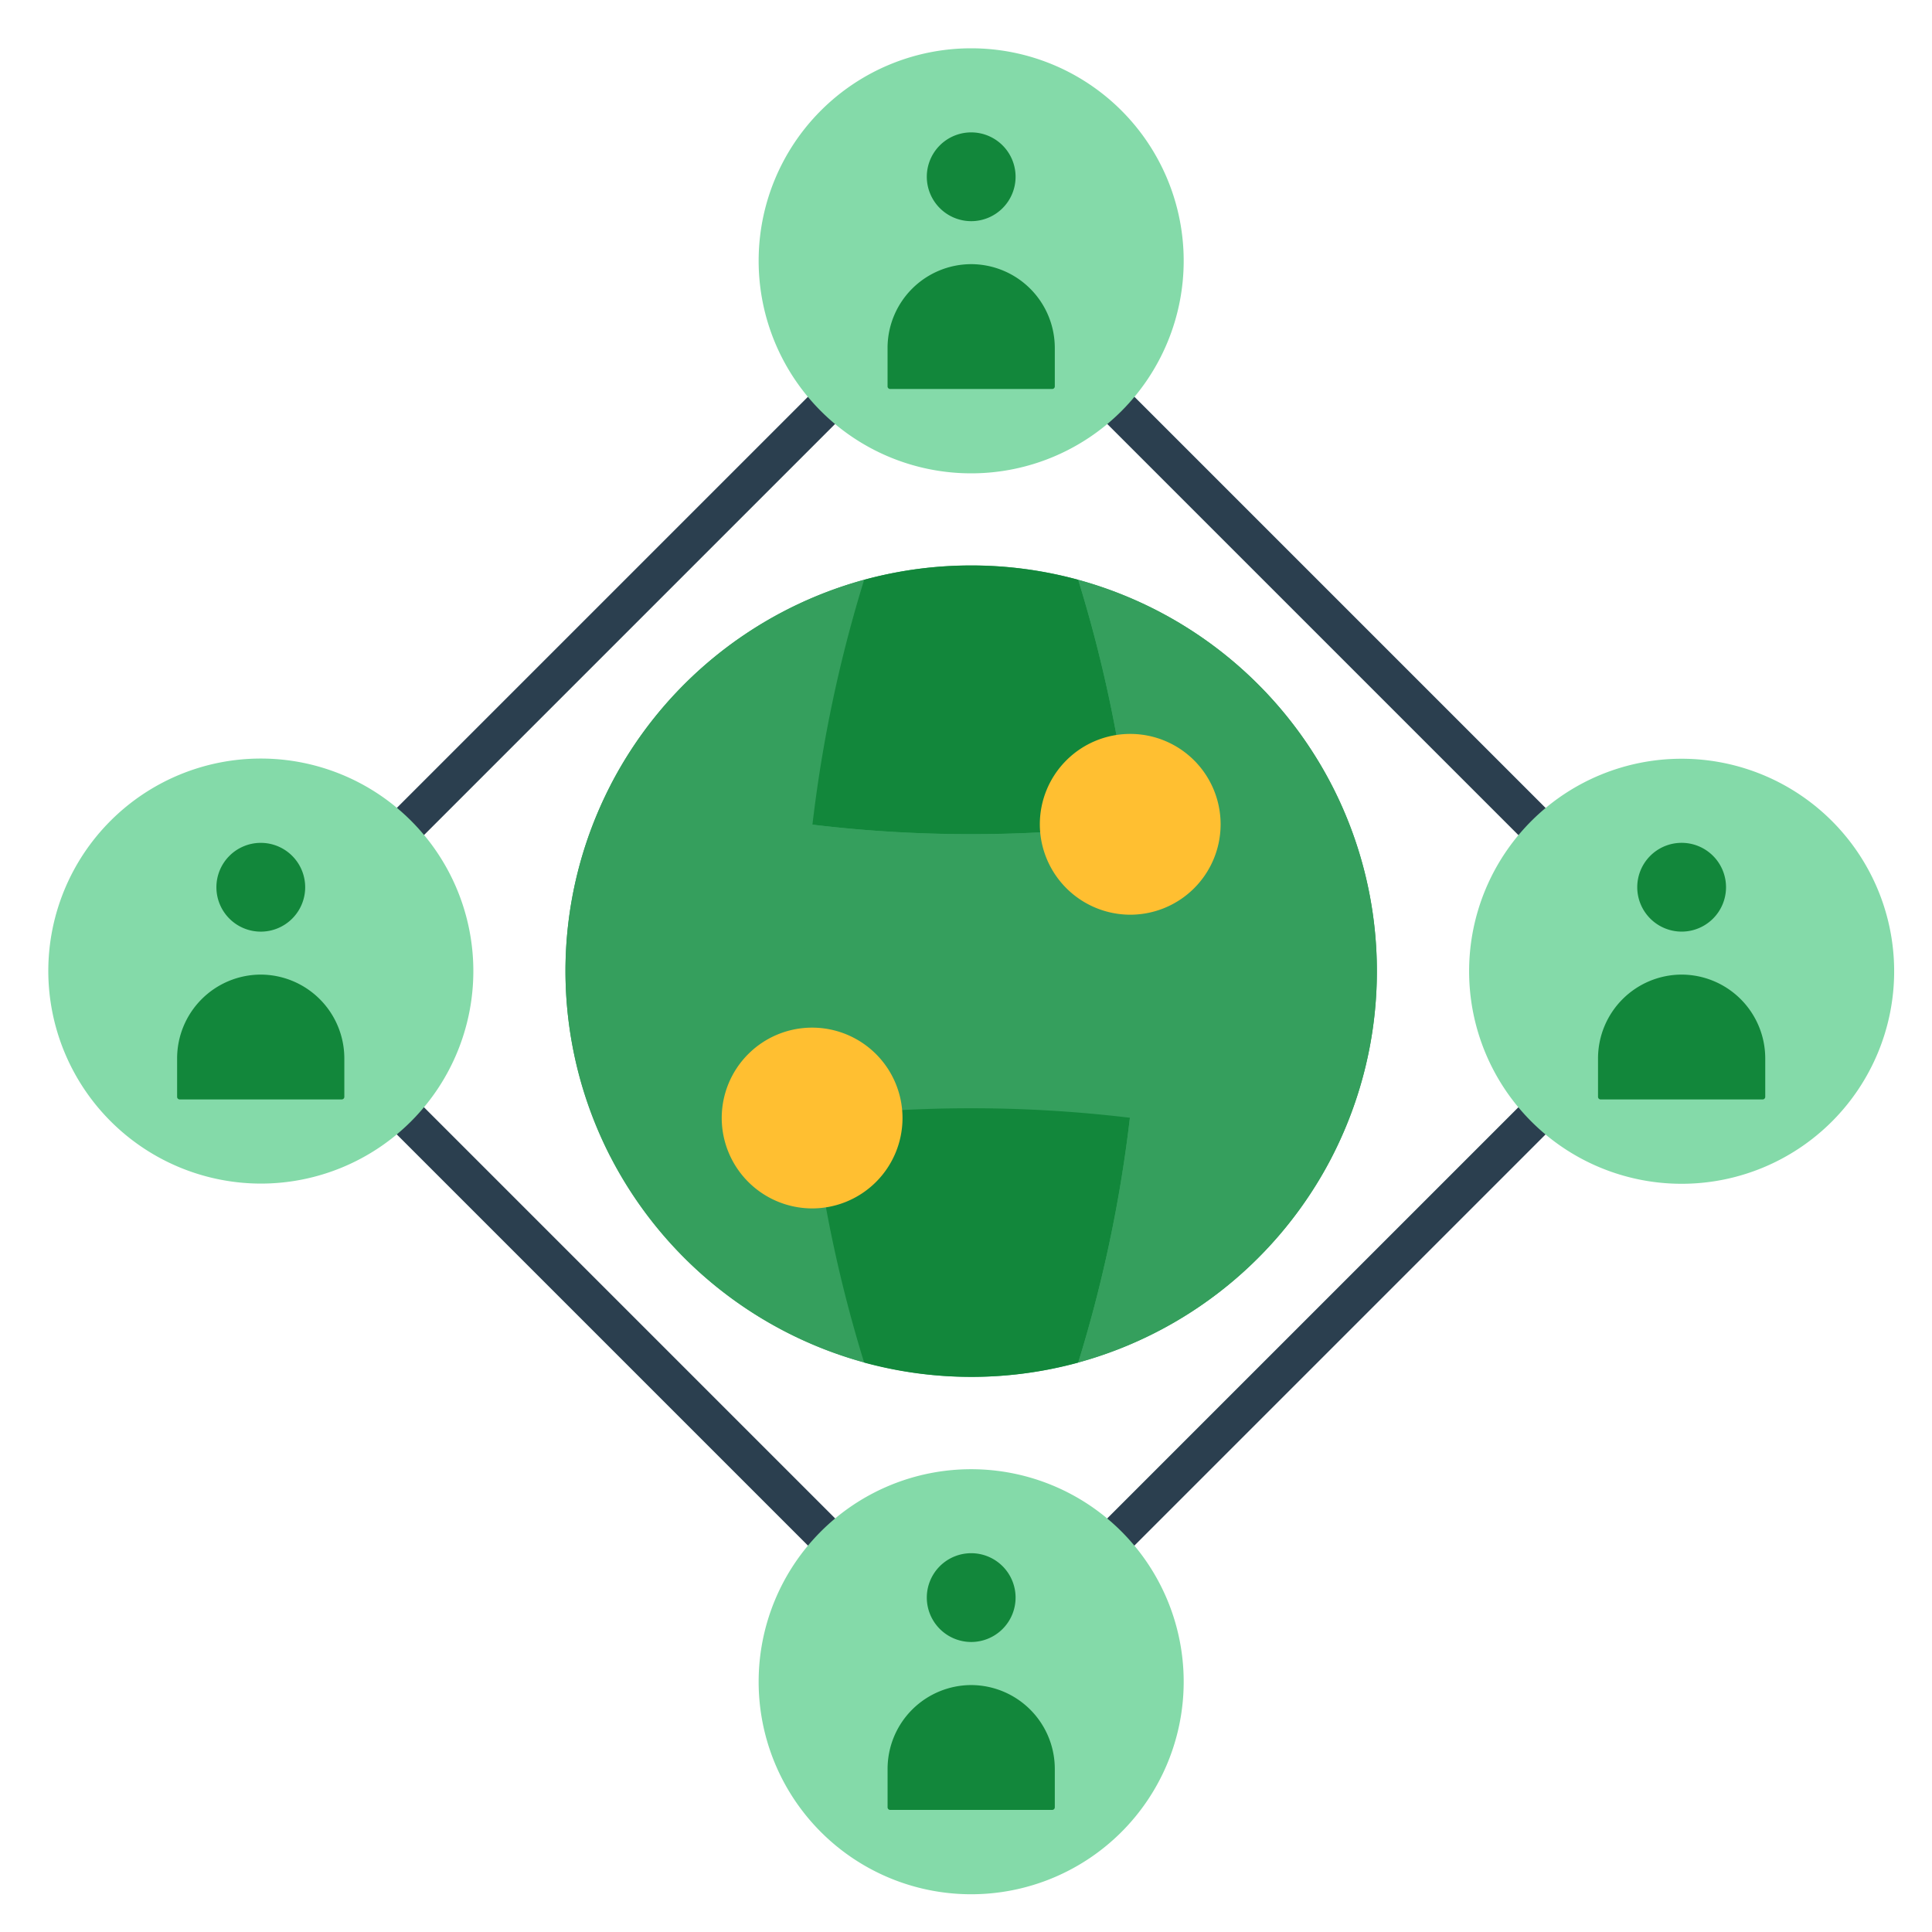
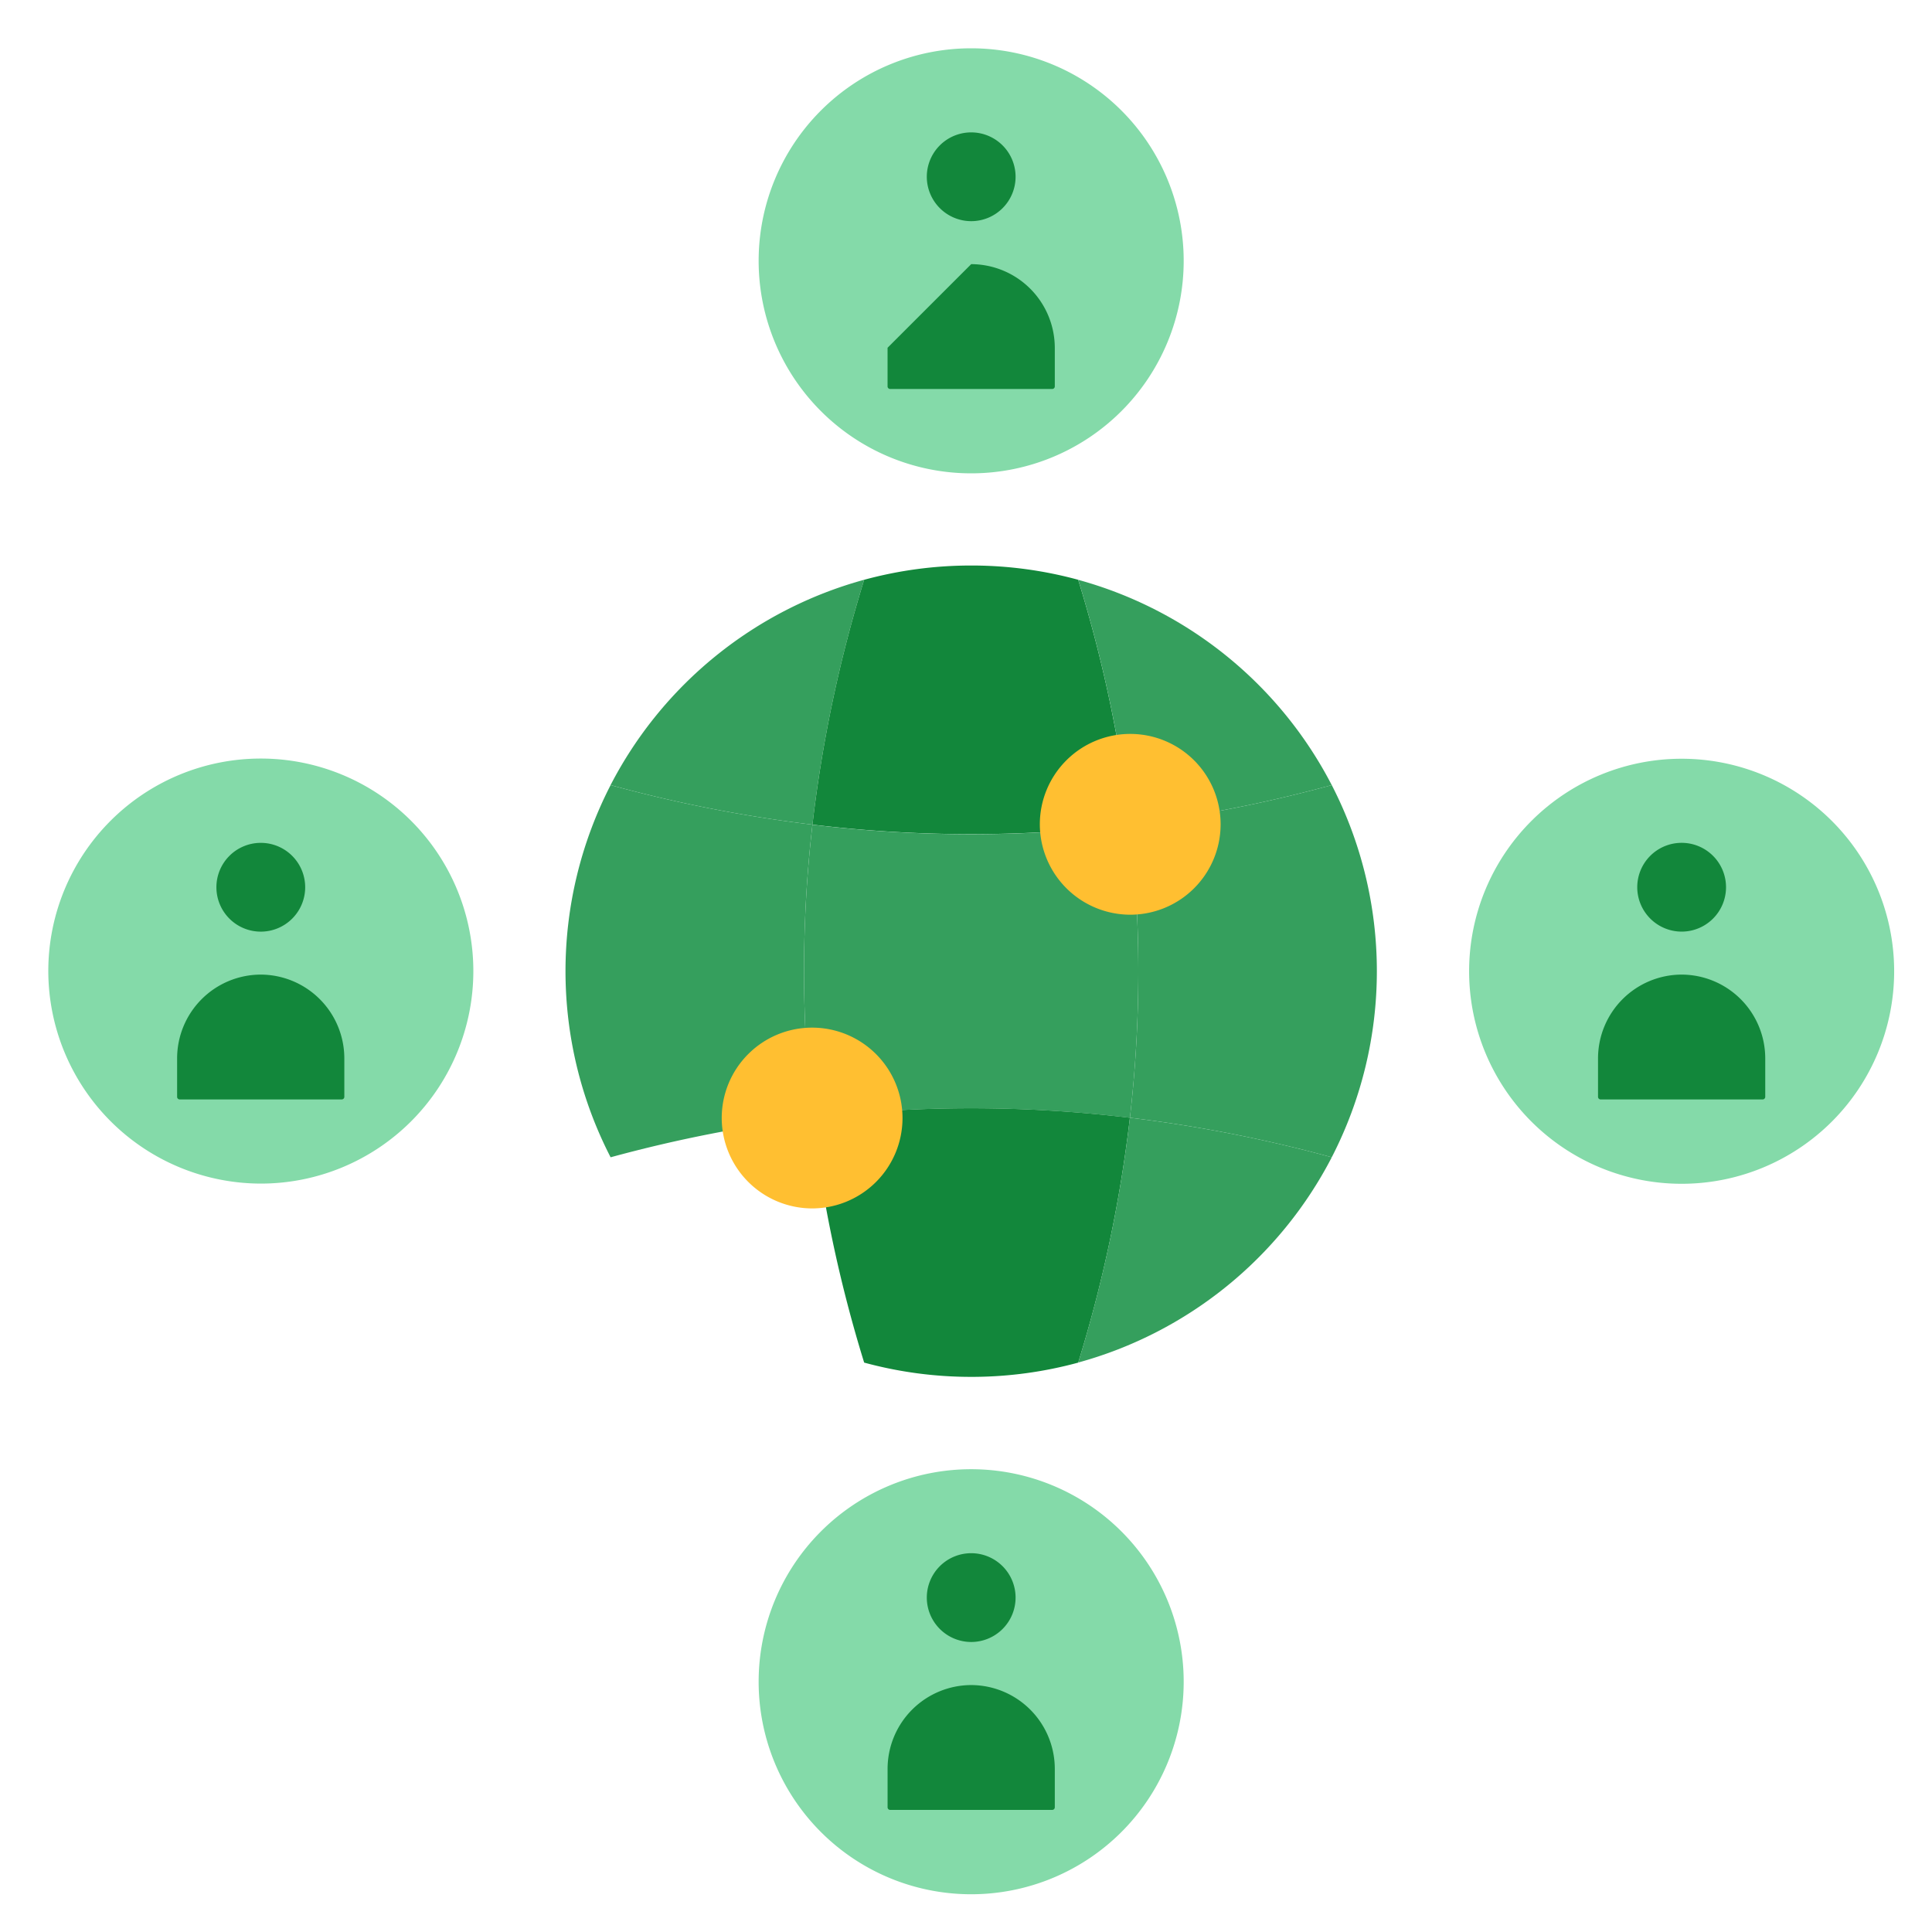
<svg xmlns="http://www.w3.org/2000/svg" width="80" height="80" viewBox="0 0 80 80">
  <g data-name="Group 56">
-     <path data-name="Rectangle 30" fill="none" d="M0 0h80v80H0z" />
    <g data-name="Group 219">
      <g data-name="Group 220" fill-rule="evenodd">
-         <path data-name="Path 304" d="M40.777 10.233l29.418 29.419a.8.8 0 010 1.126L40.777 70.195a.8.8 0 01-1.126 0L10.233 40.777a.8.8 0 010-1.126l29.419-29.418a.8.8 0 011.126 0m27.73 29.981L40.214 11.921 11.921 40.214l28.293 28.293z" fill="#2b3f4f" />
        <path data-name="Path 305" d="M10.8 49.01a8.8 8.8 0 10-8.8-8.8 8.813 8.813 0 008.8 8.8" fill="#84daa9" />
        <path data-name="Path 306" d="M10.796 40.356a3.472 3.472 0 013.462 3.462v1.6a.107.107 0 01-.107.107h-6.71a.107.107 0 01-.107-.107v-1.6a3.472 3.472 0 013.462-3.462" fill="#12873b" />
        <path data-name="Path 307" d="M10.799 34.901a1.838 1.838 0 11-1.838 1.838 1.838 1.838 0 011.838-1.838" fill="#12873b" />
        <path data-name="Path 308" d="M69.633 31.418a8.8 8.8 0 11-8.8 8.8 8.8 8.8 0 018.8-8.8" fill="#84daa9" />
        <path data-name="Path 309" d="M69.633 40.356a3.472 3.472 0 013.462 3.462v1.6a.107.107 0 01-.107.107h-6.71a.107.107 0 01-.107-.107v-1.6a3.472 3.472 0 013.462-3.462" fill="#12873b" />
        <path data-name="Path 310" d="M69.633 38.576a1.838 1.838 0 10-1.838-1.838 1.841 1.841 0 001.838 1.838" fill="#12873b" />
        <path data-name="Path 311" d="M40.214 2a8.8 8.8 0 11-8.8 8.8 8.8 8.8 0 018.8-8.8" fill="#84daa9" />
-         <path data-name="Path 312" d="M40.215 10.938a3.472 3.472 0 013.462 3.462V16a.107.107 0 01-.107.107h-6.711a.107.107 0 01-.107-.107v-1.6a3.472 3.472 0 013.462-3.462" fill="#12873b" />
+         <path data-name="Path 312" d="M40.215 10.938a3.472 3.472 0 013.462 3.462V16a.107.107 0 01-.107.107h-6.711a.107.107 0 01-.107-.107v-1.6" fill="#12873b" />
        <path data-name="Path 313" d="M40.215 9.158a1.838 1.838 0 10-1.838-1.838 1.841 1.841 0 001.838 1.838" fill="#12873b" />
        <path data-name="Path 314" d="M40.214 60.837a8.8 8.8 0 11-8.8 8.8 8.8 8.8 0 018.8-8.8" fill="#84daa9" />
        <path data-name="Path 315" d="M40.215 69.775a3.472 3.472 0 013.462 3.462v1.6a.107.107 0 01-.107.107h-6.71a.107.107 0 01-.107-.107v-1.6a3.472 3.472 0 013.462-3.462" fill="#12873b" />
        <path data-name="Path 316" d="M40.215 67.991a1.838 1.838 0 10-1.838-1.838 1.841 1.841 0 001.838 1.838" fill="#12873b" />
-         <path data-name="Path 317" d="M40.214 57.013a16.8 16.8 0 10-16.8-16.8 16.831 16.831 0 0016.8 16.8" fill="#359f5d" />
        <path data-name="Path 318" d="M55.145 32.509a58.153 58.153 0 01-8.358 1.637 52.926 52.926 0 010 12.137 58.13 58.13 0 018.358 1.637 16.83 16.83 0 000-15.412" fill="#359f5d" />
        <path data-name="Path 319" d="M25.284 32.509a58.158 58.158 0 008.358 1.637 56.443 56.443 0 012.141-10.139 16.838 16.838 0 00-10.5 8.5" fill="#359f5d" />
        <path data-name="Path 320" d="M35.783 24.007a56.423 56.423 0 00-2.141 10.139 55.067 55.067 0 0013.144 0 56.43 56.43 0 00-2.141-10.139 16.813 16.813 0 00-4.313-.59h-.119a16.809 16.809 0 00-4.431.591" fill="#12873b" />
        <path data-name="Path 321" d="M44.646 24.007a56.424 56.424 0 012.141 10.139 58.155 58.155 0 008.358-1.637 16.838 16.838 0 00-10.5-8.5" fill="#359f5d" />
        <path data-name="Path 322" d="M46.787 46.286a52.926 52.926 0 000-12.137 55.068 55.068 0 01-13.145 0 52.922 52.922 0 000 12.137 55.068 55.068 0 0113.145 0" fill="#359f5d" />
        <path data-name="Path 323" d="M33.642 46.283a52.9 52.9 0 010-12.137 58.153 58.153 0 01-8.358-1.637 16.83 16.83 0 000 15.412 58.13 58.13 0 018.358-1.637" fill="#359f5d" />
-         <path data-name="Path 324" d="M33.642 46.281a58.126 58.126 0 00-8.358 1.637 16.839 16.839 0 0010.5 8.5 56.425 56.425 0 01-2.141-10.139" fill="#359f5d" />
        <path data-name="Path 325" d="M33.642 46.283a56.426 56.426 0 002.141 10.139 16.82 16.82 0 004.431.591h.119a16.81 16.81 0 004.313-.59 56.408 56.408 0 002.141-10.139 55.07 55.07 0 00-13.145 0" fill="#12873b" />
        <path data-name="Path 326" d="M46.787 46.281a56.441 56.441 0 01-2.141 10.139 16.839 16.839 0 0010.5-8.5 58.131 58.131 0 00-8.358-1.637" fill="#359f5d" />
        <path data-name="Path 327" d="M46.8 37.876a3.743 3.743 0 10-3.743-3.743 3.75 3.75 0 003.743 3.743" fill="#ffbf31" />
        <path data-name="Path 328" d="M33.628 50.038a3.743 3.743 0 10-3.743-3.743 3.75 3.75 0 003.743 3.743" fill="#ffbf31" />
      </g>
    </g>
  </g>
</svg>